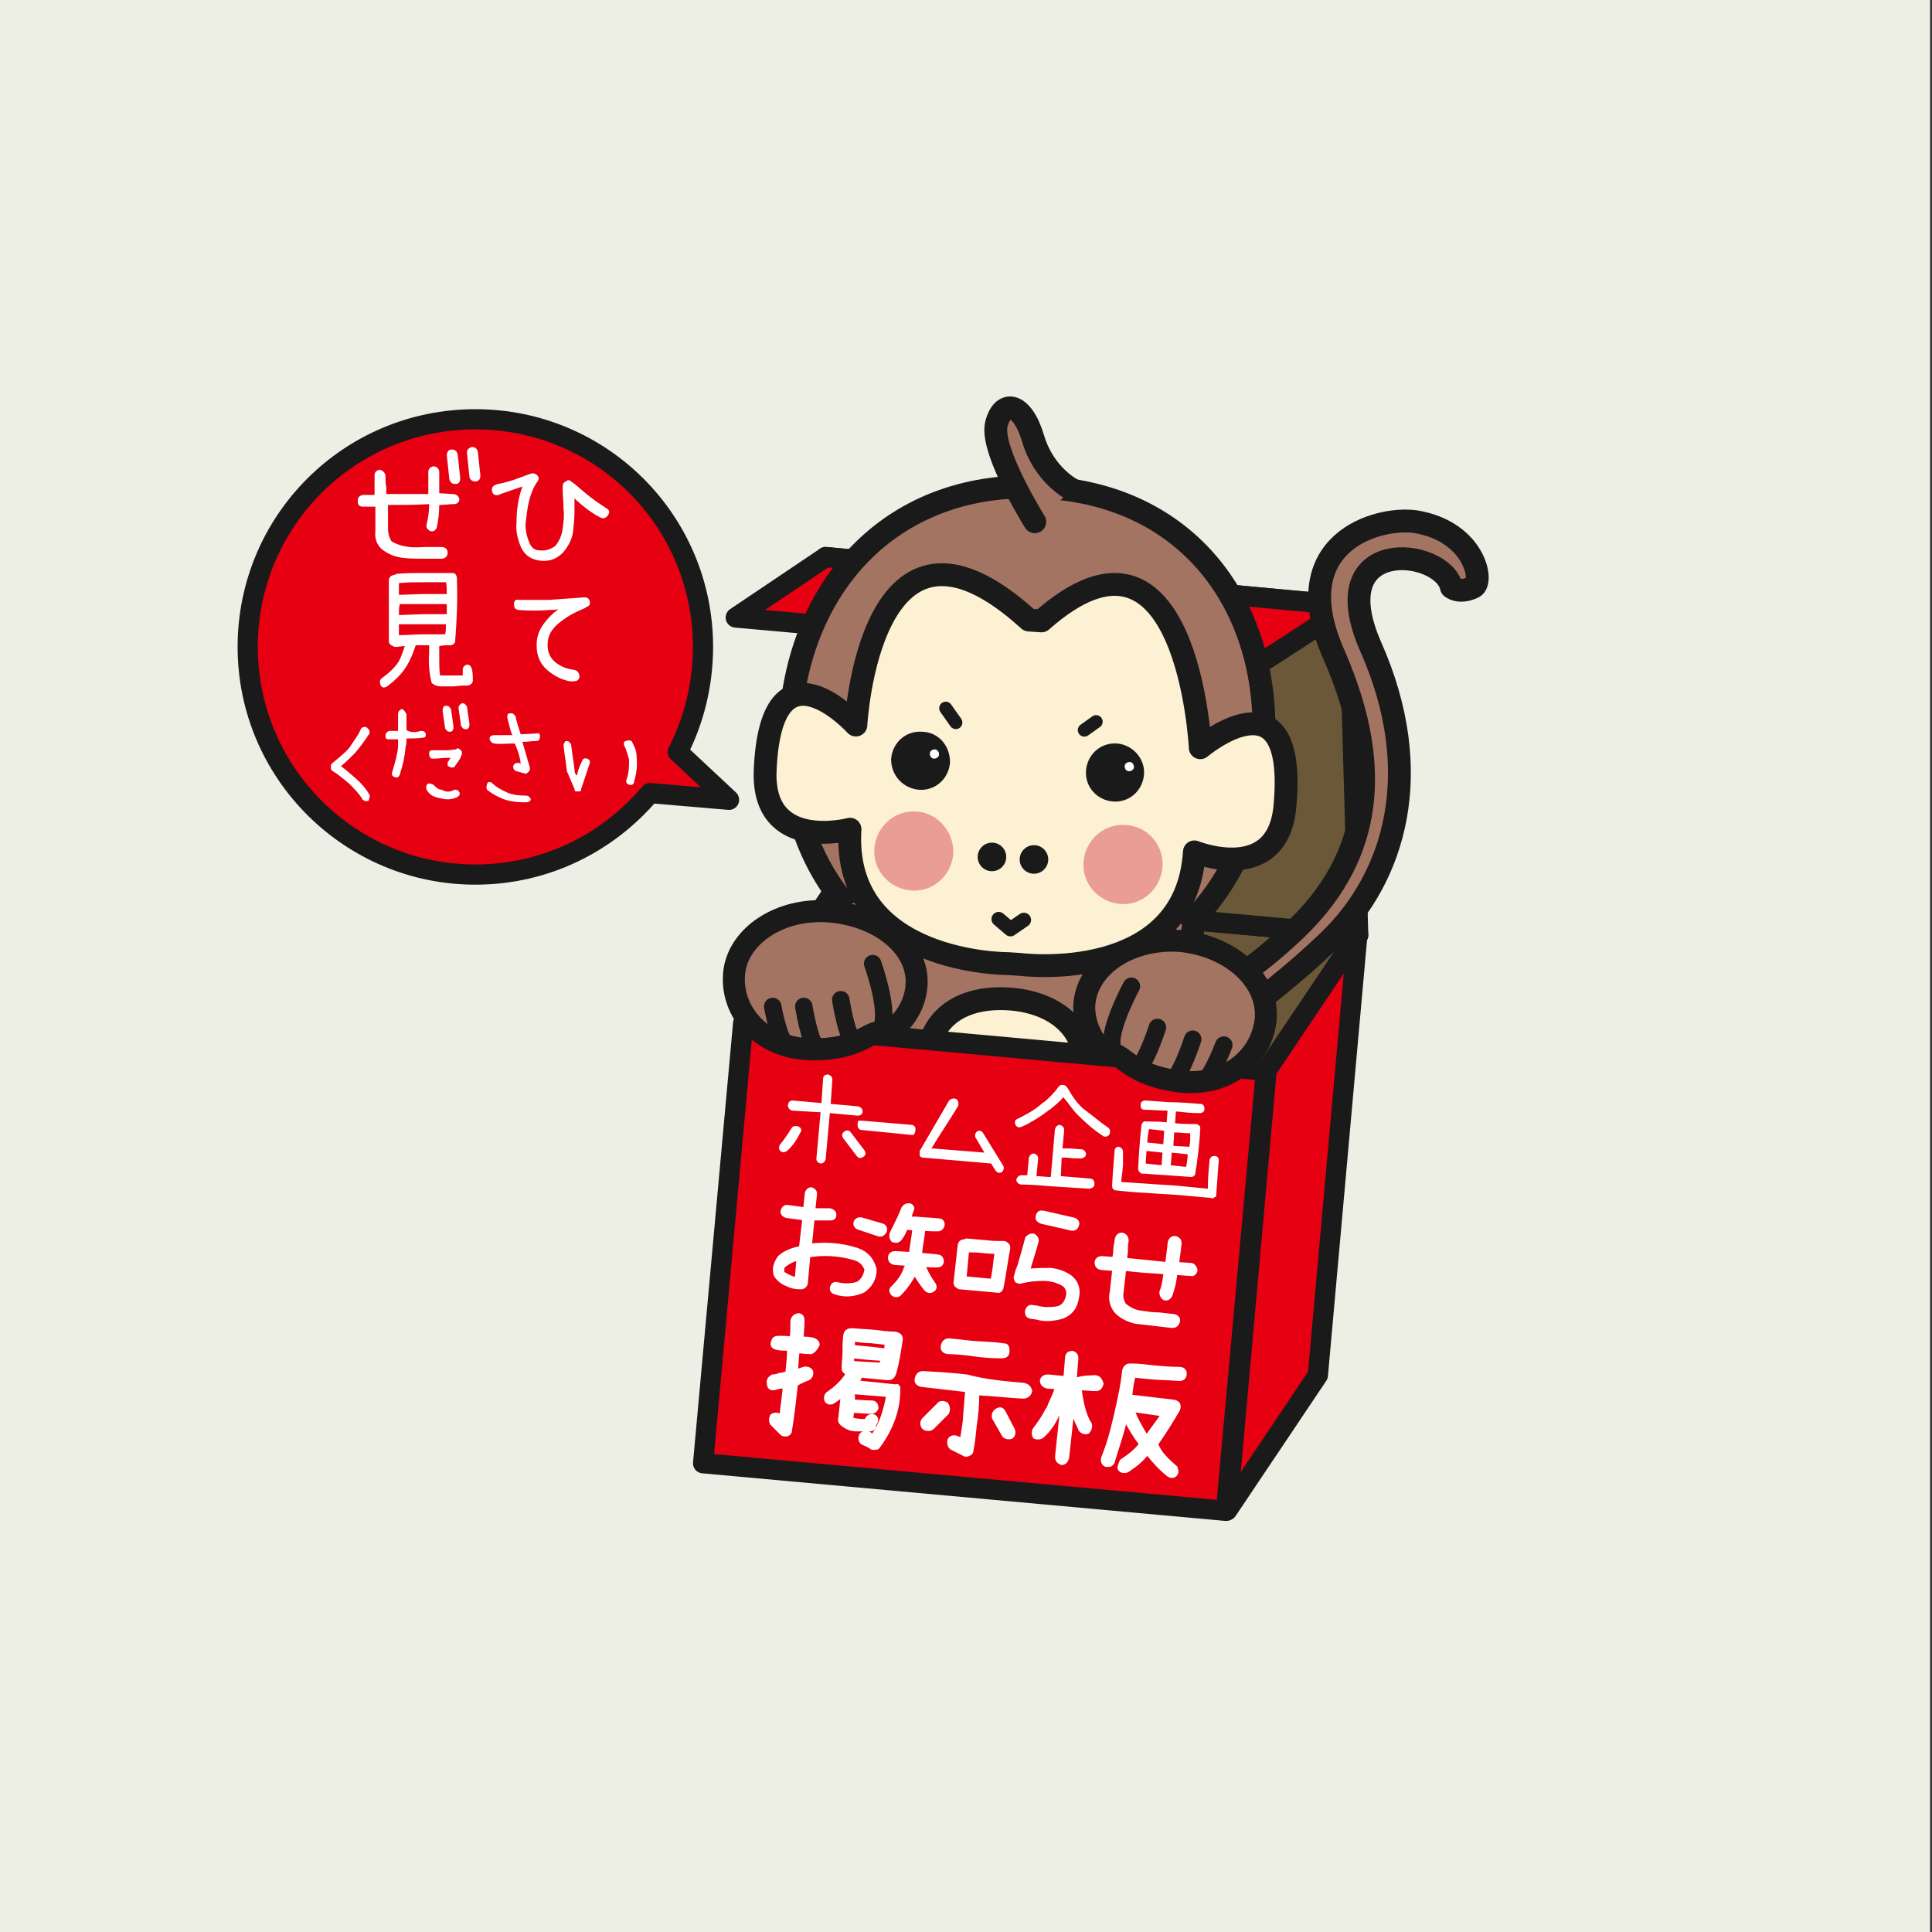
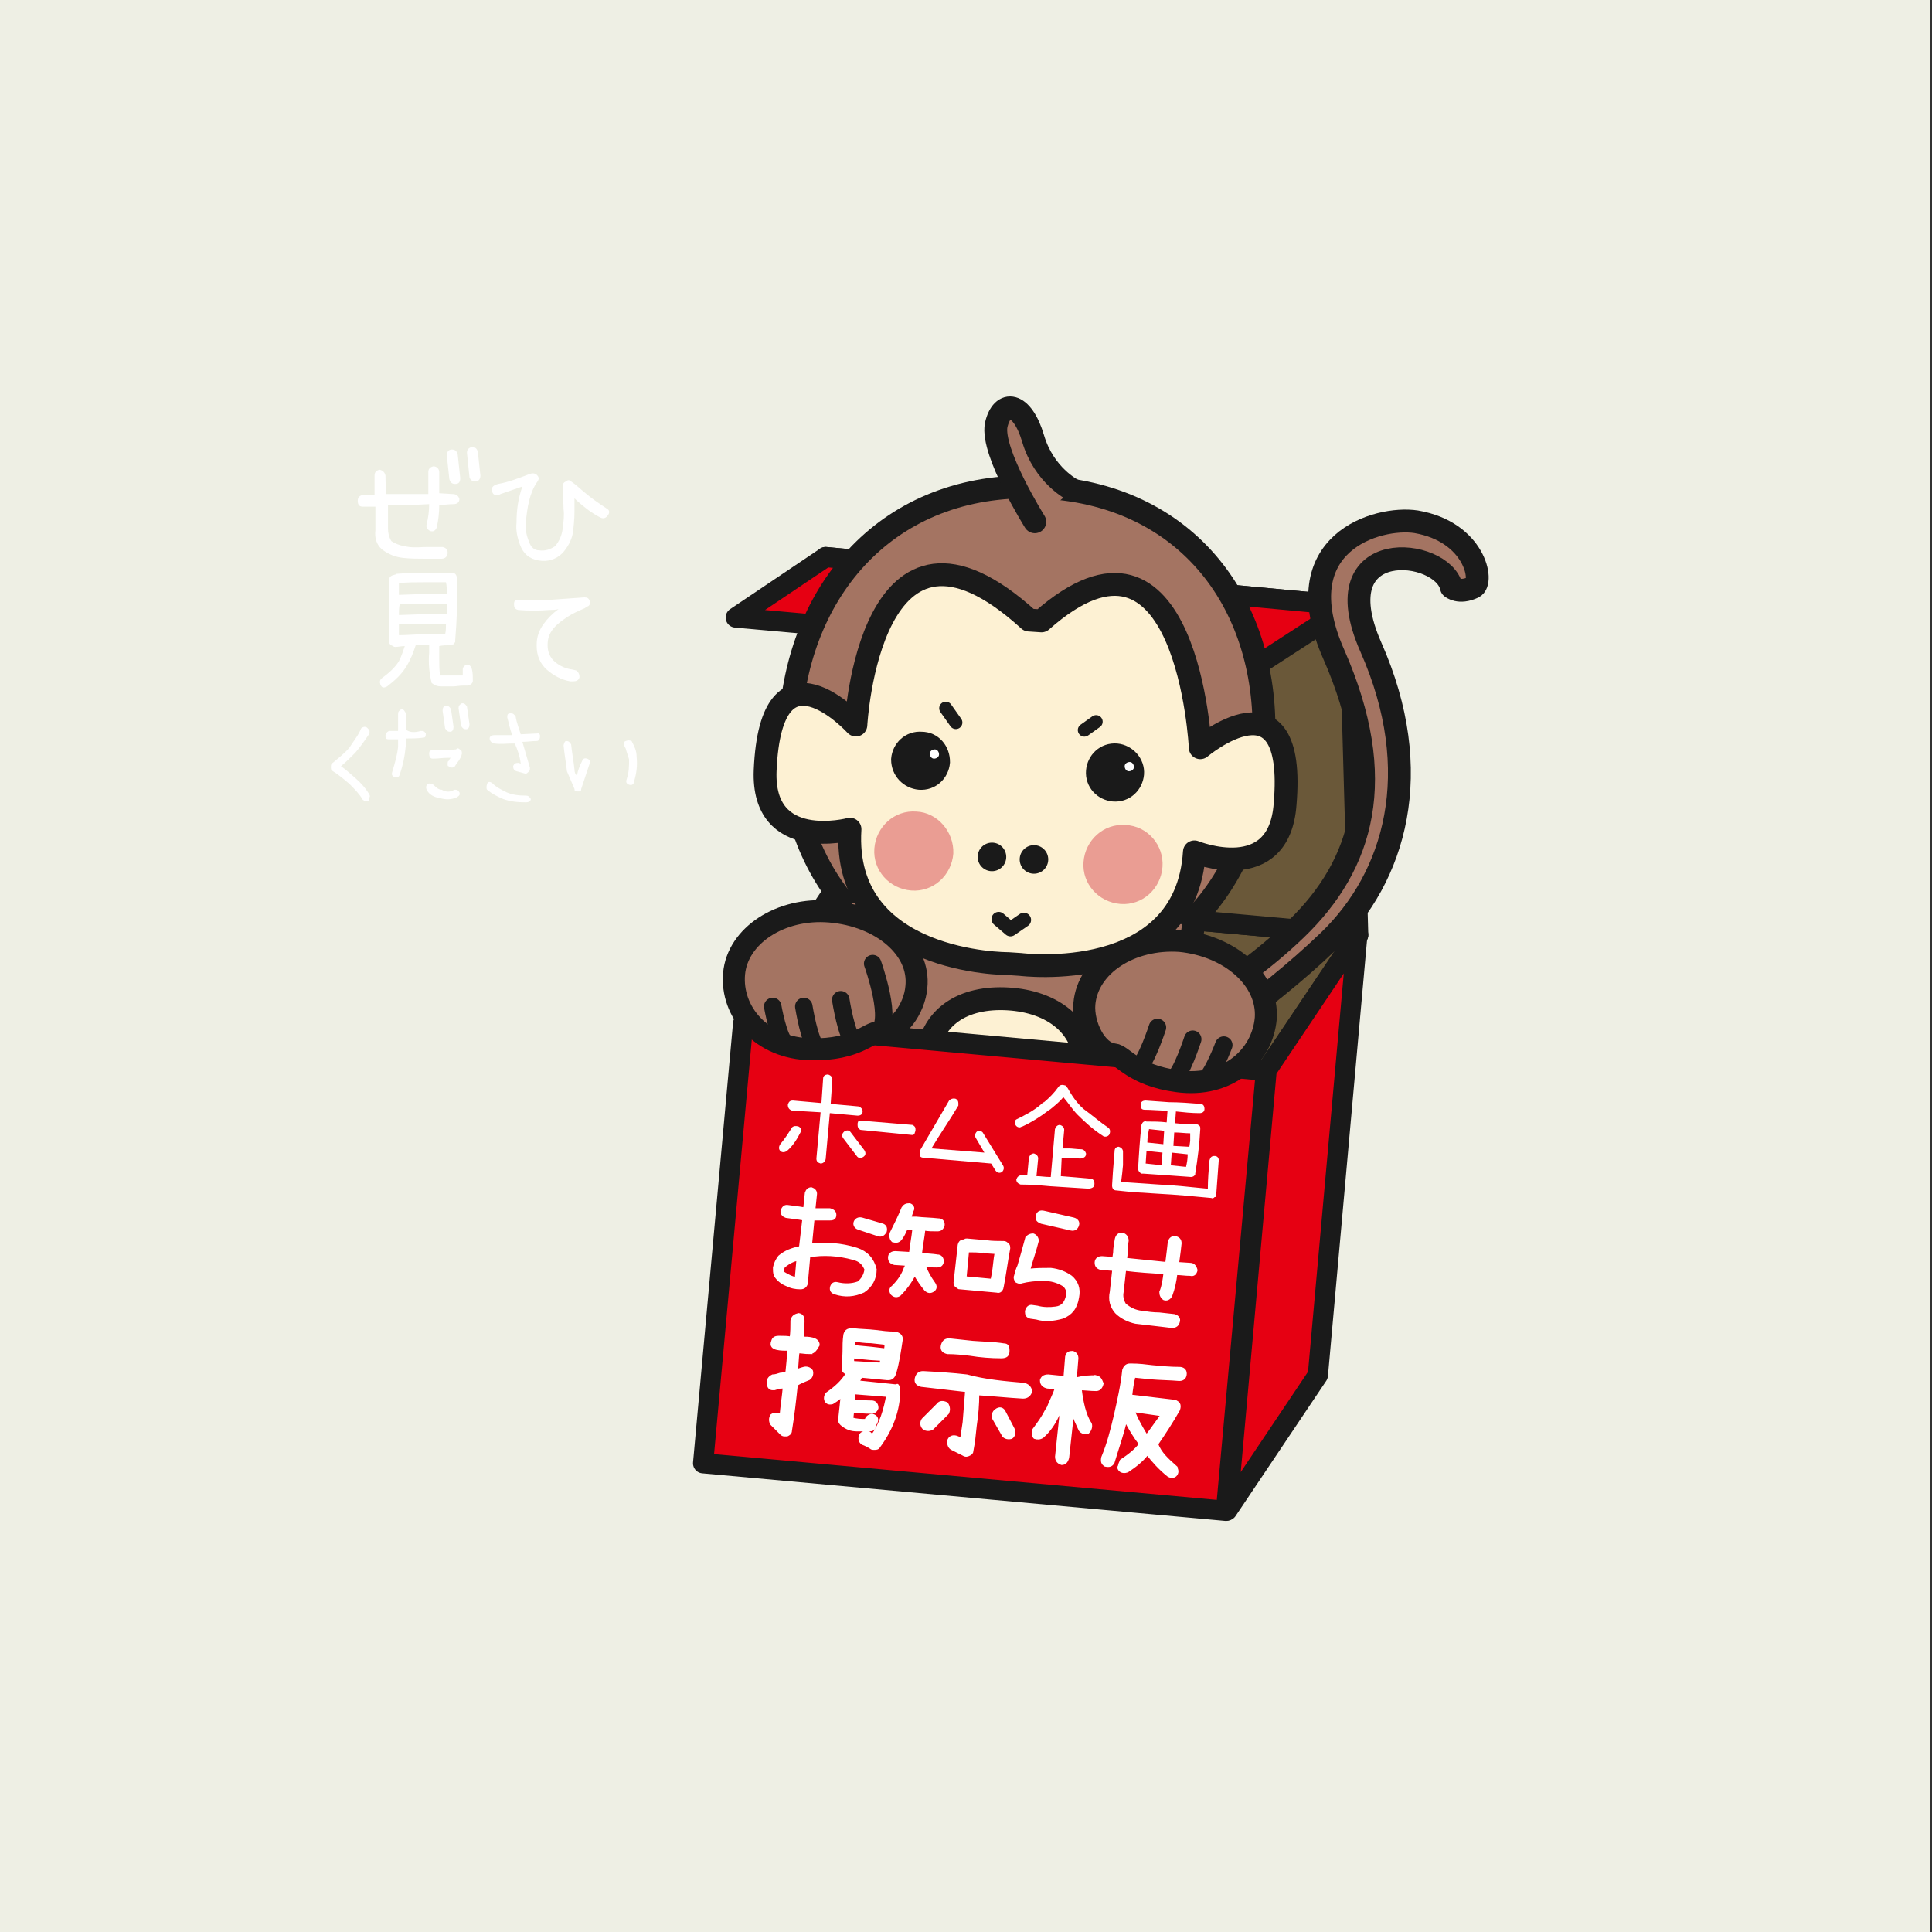
<svg xmlns="http://www.w3.org/2000/svg" id="a" viewBox="0 0 460 460">
  <rect x="0" y="0" width="460" height="460" fill="#333333" stroke="none" />
  <defs>
    <style>.b{stroke-width:3.43px;}.b,.c,.d,.e,.f,.g,.h,.i,.j,.k,.l{stroke:#1a1a1a;}.b,.c,.e,.f,.g,.h,.i,.j,.k,.l{stroke-linecap:round;stroke-linejoin:round;}.b,.f,.l{fill:none;}.c{fill:#6a5839;}.c,.e{stroke-width:4.81px;}.d{stroke-width:5.62px;}.d,.m{fill:#1a1a1a;}.m,.n,.o,.p{stroke-width:0px;}.e,.h{fill:#e60012;}.f,.i{stroke-width:4.16px;}.g,.i,.j{fill:#a47462;}.g,.k{stroke-width:5.44px;}.n,.q,.r{fill:#fff;}.h{stroke-width:4.81px;}.o{fill:#eeefe4;}.j{stroke-width:5.24px;}.q{stroke-width:.76px;}.q,.r{stroke:#fff;stroke-miterlimit:10;}.r{stroke-width:.7px;}.k{fill:#fdf1d3;}.l{stroke-width:3.12px;}.p{fill:#ea9d93;}</style>
  </defs>
  <rect class="o" x="-1.23" y="-2.34" width="460.77" height="463.32" />
  <polygon class="c" points="198.98 211.43 323.38 222.63 301.58 254.83 177.38 243.63 198.98 211.43" />
  <polygon class="c" points="196.58 132.63 321.18 144.23 323.38 222.63 198.98 211.43 196.58 132.63" />
  <polygon class="e" points="299.58 158.23 175.18 147.03 196.58 132.63 321.18 144.23 299.58 158.23" />
  <polygon class="e" points="323.18 222.63 313.78 327.43 292.18 359.63 301.58 254.83 323.18 222.63" />
  <path class="g" d="M345.58,139.83c-2-9.4-31-12.6-19.2,14.2,13.2,29.8,5.8,54.8-10,70s-34.6,27-34.6,27l-7.6-6.2s18.4-8.2,34.4-23.6,22-35.8,9-65.4c-11.8-26.6,10.4-33,19.6-31.6,14,2.4,16.2,14.4,13.6,15.6-3.4,1.6-5.2,0-5.2,0" />
  <path class="g" d="M300.78,178.63c-2,32.6-24,57.8-59.6,55.6-35.8-2.4-55.2-30-53-62.6s24.6-57.6,60.4-55.6c35.8,2,54.4,30,52.2,62.6Z" />
  <path class="g" d="M200.18,214.83s.6,11.2-.2,24.2c-.8,12.8,2.4,52.8,7,53.2,4.6.2,4.8-3.8,4.8-3.8,0,0-1,5.4,2,4.6,3.2-.8,3.6-5.8,3.6-5.8,0,0,1,6.4,4,4.4s1.6-14.8,1.6-14.8c7.6,1.6,14.4,1.8,14.4,1.8l2,.2s6.6.8,14.6,0c0,0-3,12.4-.2,15,2.8,2.4,4.4-4,4.4-4,0,0-.4,5,2.8,6.2s2.8-4.4,2.8-4.4c0,0-.2,4.2,4.2,4.4,4.6.2,12.8-38.8,13.8-51.8.6-12.8,2.4-24,2.4-24" />
  <path class="k" d="M244.98,147.63c-38-34.6-41.2,25-41.2,25,0,0-20.2-22.2-21.6,10.8-.8,19.6,20.2,14,20.2,14-2,32.2,37.6,32,37.6,32l3,.2s39.4,5,41.4-26.8c0,0,20.2,8.2,21.6-11.4,2.8-32.8-20.2-13.4-20.2-13.4,0,0-3-61-37.8-30.2l-3-.2Z" />
  <path class="p" d="M276.78,206.43c-.4,5.2-4.8,9.2-10,8.8s-9.2-4.8-8.8-10,4.8-9.2,10-8.8c5.2.2,9.2,4.8,8.8,10Z" />
  <path class="p" d="M226.98,203.23c-.4,5.2-4.8,9.2-10,8.8-5.2-.4-9.2-4.8-8.8-10s4.8-9.2,10-8.8c5,.2,9,4.8,8.8,10Z" />
  <path class="d" d="M269.58,184.23c-.2,2.2-2,4-4.4,3.8-2.2-.2-4-2-3.8-4.4.2-2.2,2-4,4.4-3.8,2.2.2,4,2.2,3.8,4.4Z" />
  <path class="d" d="M223.38,181.43c-.2,2.2-2,4-4.4,3.8-2.2-.2-4-2-4-4.4.2-2.2,2-4,4.4-3.8,2.4,0,4,2,4,4.4Z" />
  <line class="l" x1="258.18" y1="173.83" x2="260.98" y2="171.83" />
  <line class="l" x1="227.58" y1="172.03" x2="225.18" y2="168.63" />
  <path class="n" d="M269.98,182.63c0,.6-.6,1-1.2,1s-1-.6-1-1.2.6-1,1.2-1c.6,0,1,.6,1,1.2Z" />
  <path class="n" d="M223.58,179.63c0,.6-.6,1-1.2,1s-1-.6-1-1.2.6-1,1.2-1c.6,0,1,.6,1,1.2Z" />
  <path class="k" d="M258.38,255.43c-.6,11.2-9.8,20-20.2,19.2s-18.4-10.4-17.6-21.6c.6-11.2,9-15.8,19.4-15.2s19,6.4,18.4,17.6Z" />
  <polyline class="b" points="237.78 218.83 240.58 221.23 243.78 219.03" />
  <circle class="m" cx="246.18" cy="204.63" r="3.4" />
  <circle class="m" cx="236.18" cy="204.03" r="3.4" />
  <path class="g" d="M255.38,116.63s-6.8-3.4-9.4-12.2-7.4-9.4-8.8-3.2c-1.2,6.4,9.2,23,9.2,23" />
  <rect class="h" x="181.82" y="239.17" width="105.2" height="125" transform="translate(-87.26 507.79) rotate(-84.8)" />
  <path class="j" d="M218.18,235.03c-.4,5-4.4,11-9,10.8-2.2-.2-5.2,4.2-16,4-12-.2-19.2-9-18.4-18s11-15.8,22.8-14.8c12.2,1,21.6,8.8,20.6,18Z" />
  <path class="f" d="M207.78,229.43s5.2,14.4,1,16.4" />
  <path class="i" d="M200.18,238.03s1.4,9,3.2,10" />
  <path class="i" d="M191.38,239.63s1.4,8.8,3.2,10" />
  <path class="i" d="M183.98,239.63s1.4,8,3.2,9" />
  <path class="j" d="M258.18,239.03c-.4,5,2.8,11.6,7,12,2.2.2,4.6,5,15.2,6.4,11.8,1.6,20.2-5.8,21-15,.6-9.2-8.4-17.2-20.4-18.4-11.8-.8-22,5.8-22.8,15Z" />
-   <path class="f" d="M269.38,234.83s-7.4,13.6-3.6,16" />
  <path class="i" d="M275.58,244.63s-2.8,8.6-4.6,9.4" />
  <path class="i" d="M283.98,247.43s-2.8,8.6-4.6,9.4" />
  <path class="i" d="M291.38,248.83s-2.8,7.4-4.6,8.4" />
  <path class="n" d="M190.18,268.23c.6.4.8.8.4,1.4-.8,1.6-1.8,3.2-3.2,4.4-.6.4-1.2.4-1.6,0-.4-.4-.4-1,0-1.6,1-1.2,1.8-2.4,2.8-4,.4-.4,1-.4,1.6-.2ZM204.18,265.63l-6.6-.6-1,11c-.2.6-.6,1-1.2,1-.6-.2-1-.4-1-1.2l1-11-6.8-.4c-.6-.2-1-.6-1-1.4.2-.6.4-1,1.2-1l6.8.6.4-5.8c0-.6.4-1,1.2-1,.6.2,1,.6,1,1.2l-.4,5.8,6.6.6c.6.2,1,.6,1,1.2s-.4,1-1.2,1ZM205.78,273.83c.4.6.4,1.2-.2,1.6-.6.4-1.2.4-1.6-.2l-3.2-4.2c-.4-.6-.4-1,.2-1.6.6-.4,1.2-.4,1.6.2l3.2,4.2Z" />
  <path class="n" d="M205.18,266.83l12,1c.2,0,.4.2.6.4.2.2.2.6.2.8,0,.4-.2.6-.2.8-.2.4-.4.4-.6.4l-12.2-1.2c-.2,0-.4-.2-.6-.4-.2-.4-.2-.6-.2-1s.2-.6.2-.8c.4,0,.6,0,.8,0Z" />
  <path class="n" d="M238.78,277.43c.4.6.2,1.2-.2,1.6-.6.4-1.2.2-1.6-.4l-1-1.6-16.2-1.4c-.4,0-.6-.2-.8-.4v-1.2l7-12c.4-.4,1-.6,1.6-.4.4.2.6.6.6,1v.6c-2,3.4-4.4,6.8-6.4,10.2l12.6,1-2-3.4c-.4-.6-.2-1.2.2-1.6.6-.4,1-.2,1.4.2l4.8,7.8Z" />
  <path class="n" d="M259.58,280.63c.6,0,1,.4,1,1.2s-.4,1-1.2,1.2c-3.2-.2-6.2-.4-9.4-.6-2.2-.2-4.6-.4-7-.4-.6-.2-1-.6-1-1.2.2-.6.6-1,1.2-1h1.4l.4-4.2c.2-.6.6-1,1.2-1,.6.2,1,.6,1,1.2l-.4,4.2c1,0,2,.2,3.2.2h.2l1-11.4c.2-.6.6-1,1.2-1,.6.2,1,.6,1,1.2l-.4,4.4h1.4c1,0,2,.2,3,.2.6,0,1,.4,1.2,1,0,.8-.4,1-1.2,1.2-1,0-2,0-3.2-.2h-1.4l-.2,4.4c2.6.2,4.8.4,7,.6ZM263.78,268.43c.6.4.6,1,.4,1.6-.2.4-.6.6-1,.6-.2,0-.4,0-.6-.2-2.2-1.4-4.2-3.2-6-5-1.2-1.2-2.2-2.8-3.4-4.2-.8,1-1.8,1.8-3,2.8-.2.2-.4.2-.6.4-1.8,1.4-4,2.8-6.2,3.8-.2,0-.4.2-.6.2-.4,0-.8-.2-1-.6-.2-.6-.2-1.2.4-1.4,2-1,4-2,5.8-3.6.2-.2.4-.4.6-.4,1.2-1,2.4-2.2,3.4-3.6.4-.6,1-.6,1.6-.4.2,0,.2.2.4.4l.2.2c1,1.8,2.2,3.6,3.8,5,2.2,1.6,4,3.2,5.8,4.4Z" />
  <path class="n" d="M290.18,276.23l-.6,8.2c0,.4,0,.6-.4.6-.2.2-.4.4-.8.2-4.2-.4-8.4-.8-12.4-1-3.4-.2-6.8-.4-10.2-.8-.6,0-1-.4-1-1.2l.2-3.2.4-5c0-.6.4-1,1-1,.6.2,1,.6,1,1.2v3.2l-.2,2-.2,1.6v.4c3,.2,5.8.4,9,.6,4,.2,7.6.6,11.6,1,0-2.2.2-4.6.4-6.8.2-.6.4-1,1.2-1,.6,0,1,.4,1,1ZM272.58,264.23c-.8,0-1-.4-1-1.2,0-.6.4-1,1.2-1l5.6.4c2.4,0,5,.2,7.4.4.6,0,1,.4,1,1.2,0,.6-.4,1-1.2,1-1.8,0-3.8-.2-5.6-.4l-.2,2.8c1.6.2,3.4.2,5,.2.2,0,.6.2.8.4s.2.4.2.8c-.2,3.6-.6,7-1.2,10.6v.2c-.2.4-.6.6-1,.6l-5.6-.4-5.8-.4h-.4c-.4-.2-.8-.6-.8-1.2.2-3.6.4-6.8.8-10.4.2-.6.6-1,1.2-.8h.2c1.4,0,3,0,4.6.2l.2-2.8c-2,0-3.8-.2-5.4-.2ZM272.98,274.03l-.2,3,3.8.4v-.2l.2-2.8-3.8-.4ZM276.98,272.43l.2-3.2-3.6-.4c-.2,1-.4,2-.4,3.2l3.8.4ZM282.38,277.83c.2-.8.4-1.8.4-3l-3.8-.4-.2,2.8s0,.2-.2.2l3.8.4ZM283.38,269.83c-1.2,0-2.4-.2-3.8-.2l-.2,3.2,3.6.2h.2l.2-1.4v-1.8Z" />
  <path class="r" d="M203.98,297.43c2.4.8,3.8,2.4,4.4,4.8,0,2.2-1,4-2.8,5.2-2.2,1-4.4,1.2-6.8.4-.6-.2-1-.6-.8-1.4.2-.6.6-1,1.4-.8,1.6.4,3.4.4,5-.2,1-.8,1.6-1.8,1.8-3.2-.6-1.4-1.4-2.2-3-2.6-3.6-1-7.2-1.2-10.6-.6l-.6,6.6c-.2.6-.6,1-1.4,1-1.2,0-2.2-.2-3.4-.8-1-.4-2-1.2-2.6-2.2-.2-.6-.2-1.2-.2-1.8.2-1,.6-1.8,1.2-2.6,1.4-1.2,3-1.8,5-2.2l.8-6.8-1.2-.2-3-.4c-.6-.2-1-.6-1-1.2.2-.8.6-1.2,1.2-1.2l3,.4,1.2.2.4-3.8c.2-.6.6-1,1.2-1,.6.2,1,.6,1,1.2l-.4,3.8h3.8c.8.2,1.2.6,1.2,1.2,0,.8-.4,1-1.2,1h-4l-.6,6.2c3.6-.4,7.2-.2,11,1ZM189.58,304.43l.4-4.6c-1.2.2-2.2.8-3,1.4-.4.2-.6.6-.6,1v.8c1,.6,2,1.2,3.2,1.4ZM209.98,291.63c.8.2,1,.8.8,1.6-.4.6-.8,1-1.6.8l-4.8-1.6c-.6-.2-1-.8-.8-1.4.2-.6.8-1,1.6-.8l4.8,1.4Z" />
  <path class="r" d="M223.18,299.03c.8,0,1.2.6,1.2,1.4-.2.8-.6,1-1.4,1-1,0-2,0-3-.2.6,1.6,1.4,3,2.4,4.4.4.6.4,1.2-.2,1.6-.6.4-1.2.4-1.8-.2-1-1.2-1.8-2.4-2.6-3.8-1,2-2.2,3.6-3.6,5-.6.4-1.2.4-1.8-.2-.4-.6-.4-1.2.2-1.6,1.4-1.4,2.4-2.8,3-4.6.2-.2.2-.6.4-.8l-3-.2c-.8-.2-1.2-.6-1.2-1.4s.6-1.2,1.4-1.2l3.4.2h.2c.2-2,.6-3.8.8-5.8l-1.8-.2c-.4,1-.8,1.8-1.4,2.6-.6.6-1,.6-1.8.4-.4-.4-.6-1-.4-1.8,1-2,2-4,2.8-6,.4-.6.8-.8,1.6-.8.6.2,1,.8.6,1.4-.2.6-.4,1.2-.6,1.8h1.6c1.8.2,3.4.2,5.2.4.8,0,1.2.4,1.2,1.2-.2.8-.6,1.2-1.4,1.2-1.2,0-2.2,0-3.2-.2-.2,2-.6,3.8-.8,5.8v.2c1.6.2,2.8.2,4,.4ZM238.58,306.63c-.2.6-.6,1-1.2.8l-8.8-.8c-.2,0-.4,0-.4-.2-.6-.2-.8-.6-.8-1l1-9c.2-.8.6-1,1.4-1,0-.2.2-.2.4-.2l4.6.4c1.4.2,2.8.2,4.2.2.4,0,.6.2.8.4.4.2.4.6.4,1-.6,3.2-1,6.4-1.6,9.4ZM234.18,298.03c-1.2-.2-2.4-.2-3.8-.2l-.6,6.4,6.4.6c.4-1.8.6-3.6.8-5.4l.2-1.2-3-.2Z" />
  <path class="r" d="M244.38,295.03c.2-.6.8-1,1.6-1,.6.2,1,.8,1,1.4-.6,2.4-1.4,4.6-2,6.8v.2c1.8-.2,3.4-.2,5.2-.2,1.8.2,3.4.8,4.8,1.8,1.4,1.2,2,2.8,1.6,4.8-.4,2.6-1.6,4-3.6,4.8-2.2.6-4.2.8-6.2.2l-1.4-.2c-.8-.2-1-.6-1-1.4.2-.8.6-1.2,1.2-1.2l1.4.2c1.4.4,3,.4,4.4.2,1.6-.2,2.4-1.2,2.8-3,.2-1-.2-1.8-.8-2.4-1.6-1-3.2-1.4-5-1.4s-3.6.2-5.2.6c-.4.2-.8,0-1.2-.2-.2-.4-.4-.8-.2-1.2.2-.8.4-1.6.8-2.4.6-2,1.2-4.2,1.8-6.4ZM246.98,289.43c.2-.8.8-1,1.6-.8l7,1.6c.8.2,1.2.8,1,1.4-.2.8-.8,1.2-1.6,1l-7-1.6c-1-.4-1.2-.8-1-1.6Z" />
  <path class="r" d="M283.38,301.03c.8,0,1.2.6,1.4,1.4-.2.8-.6,1.2-1.4,1-1.2,0-2.2-.2-3.4-.2-.2,1.8-.6,3.6-1.2,5.2-.4.8-1,1-1.6.8-.6-.4-.8-1-.8-1.6.6-1.4.8-3,1-4.6-3.2-.2-6.4-.4-9.6-.8l-.6,5.4c-.2,1,0,2,.6,3,1.2,1,2.4,1.6,4,1.8,1.4.2,2.8.4,4.2.4l3.6.4c.8.2,1.2.8,1,1.4-.2.8-.6,1.2-1.6,1.2l-3.4-.4c-1.8-.2-3.6-.4-5.2-.6-1.8-.4-3.4-1.2-4.6-2.4-1.2-1.4-1.6-3-1.2-4.8l.6-5.4h-.2l-2.8-.2c-.8-.2-1.2-.6-1.2-1.4s.6-1.2,1.4-1.2l2.8.2.2-1.4c0-1,.2-2,.4-3.2.2-.8.6-1.2,1.4-1.2.8.2,1.2.8,1.2,1.6-.2,1-.2,1.8-.2,2.8l-.2,1.6,9.8,1,.4-3.2.2-1.8c.2-.8.6-1.2,1.4-1.2.8.2,1.2.6,1.2,1.4l-.2,1.8-.4,3,3,.2Z" />
  <path class="q" d="M192.58,322.03c-.8,0-1.8-.2-2.6-.2-.2,1.6-.2,3-.4,4.6.6-.2,1-.4,1.8-.6.6-.2,1.4,0,1.8.6.2.6,0,1.4-.6,1.8-1,.4-2,.8-3,1.4-.4,3.8-.8,7.4-1.4,11,0,.6-.4.8-.8,1h-.6c-.4,0-.6-.2-.8-.4l-2.2-2.2c-.4-.6-.4-1.4,0-2,.6-.4,1.4-.4,2,0l.2.2c.2-2.4.6-4.8.8-7.2-.2,0-.4,0-.6.2-.6,0-1.2.2-1.8.4h-.4c-.6,0-1-.4-1-1.2-.2-.8.2-1.4,1-1.8.6,0,1.2-.2,1.8-.4.4,0,1.2-.2,1.6-.4.2-1.8.4-3.8.4-5.6-.8,0-2,0-2.8-.2h0c-.8-.2-1.4-.6-1-1.6.2-.8.6-1,1.6-1s2,0,2.8.2c.2-1.4.2-2.8.2-4.2.2-.8.6-1.2,1.6-1.4.8.2,1,.6,1,1.6,0,1.4-.2,2.6-.2,4,.8,0,1.6,0,2.4.2.8.2,1.4.6,1.4,1.4-.8,1.4-1.2,1.8-2.2,1.8ZM213.98,330.83c0,5-1.8,9.6-4.8,13.6-.2.4-.6.4-1.2.4-.2,0-.4,0-.6-.2-.6-.4-1.4-.8-2-1-.6-.4-.8-1.2-.4-2,.4-.6,1.2-.6,2-.4.2.2.4.4.8.6,2-2.8,3-6.2,3.6-9.6l-2.4-.2c-2.6-.2-5-.4-7.6-.6-.8.8-2,1.8-3,2.4-.2.2-.6.2-.8.2-.4,0-.6-.2-.8-.4-.4-.6-.2-1.4.2-1.8,2-1.4,3.6-2.8,4.8-4.8-.2,0-.4-.2-.6-.4-.4-.2-.4-.6-.4-1.2,0-1,.2-2.4.2-3.6,0-1.4,0-2.6.2-4,.2-.8.6-1.2,1.6-1.2h.4c1.8.2,3.6.2,5.2.4,1.6.2,3,.4,4.8.4.8.2,1.4.6,1.4,1.4-.4,2.6-.8,5.6-1.6,8.2-.2.6-.6,1.2-1.4,1.2h-.4l-6.2-.6c0,.2-.2.2-.2.4-.2.4-.4.8-.8,1,2,.2,3.8.4,5.8.6l3.8.4h0c0-.4.2,0,.4.8ZM208.18,339.63c-.2.6-.4.8-1.4.8h-2.6c-1.6,0-2.6-.4-3.8-1.4-.4-.4-.6-.8-.4-1.4l.6-5.6c.2-.6.6-1,1.4-1,.6.2,1.2.6,1.2,1.4v1.2c1.6,0,2.8.2,4.4.2.6,0,1.2.4,1.2,1.4-.2.6-.6,1-1.4,1-1.6,0-3-.2-4.4-.2l-.2,1.8c1.2.4,2.2.4,3.4.4.2-.6.6-1.2,1.6-1.2.6.2,1.2.6.8,1.6-.4.6-.4.8-.4,1ZM209.78,324.83c0-.4.2-.8.2-1.2l-3-.2-4-.4v1.4l6.8.4ZM207.38,319.43c-1.4,0-2.8-.2-4.2-.4v1.6l4.2.4,3.4.4c.2-.4.2-1,.2-1.6l-3.6-.4Z" />
  <path class="q" d="M243.78,329.63c.8.2,1.4.6,1.6,1.6-.2.8-.8,1.4-1.8,1.4-3.6-.2-7.2-.6-10.8-.8,0,2.6-.2,5-.6,7.6-.2,2-.4,4-.8,6,0,.4-.2.6-.6.8-.4.2-.8.4-1.4,0l-2.8-1.4c-.6-.4-.8-1.2-.6-2,.4-.8,1.2-.8,1.8-.6.4.2.6.2,1.2.4.2-1.4.4-2.6.6-4,.2-2.4.4-5,.6-7.6h-.4l-10.4-1.2c-.8-.2-1.4-.6-1.2-1.6.2-.8.6-1.4,1.6-1.4,3.6.2,7,.4,10.4.8,4.4,1.2,9,1.6,13.6,2ZM225.38,334.23c.4.6.6,1.4.2,2.2l-3.6,3.6c-.6.4-1.4.4-2,0-.6-.6-.6-1.4-.2-2l3.6-3.6c.4-.6,1.2-.6,2-.2ZM225.58,322.03c-.8-.2-1.4-.6-1.2-1.6.2-.8.6-1.4,1.6-1.4l5.6.6c2.4.2,5,.2,7.4.6.8,0,1,.4,1,1.4s-.4,1.4-1.6,1.4c-2.4,0-5-.2-7.4-.6-1.6-.2-3.6-.4-5.4-.4ZM238.98,336.03l2.2,4.2c.4.8.2,1.6-.4,2-.8.2-1.4,0-1.8-.4l-2.4-4.2c-.2-.6,0-1.4.6-1.8.8-.6,1.4-.4,1.8.2Z" />
  <path class="q" d="M260.98,327.83c.8.2,1,.6,1.4,1.6-.2.8-.6,1.4-1.4,1.4-1.4,0-2.6-.2-4-.2l.2.2c.2,1.6.4,2.8.8,4.4.4,1.4.8,2.6,1.6,3.8.2.6,0,1.4-.6,2-.6.2-1.4,0-1.8-.6-.6-1.4-1.4-2.8-1.8-4.4l-1.2,11c-.2.8-.6,1.4-1.4,1.4-.6-.2-1.2-.6-1.2-1.6l1.2-11.4c-.2.4-.4.6-.6,1l-.4.6c-.8,1.8-2,3.6-3.6,5-.6.4-1.2.4-1.8.2-.4-.4-.4-1.2-.2-1.8,1.2-1.6,2.2-3,3-4.6l.4-.6c.6-1.6,1.4-3,2-4.8h.6l-2.8-.2c-.8-.2-1.4-.6-1.4-1.6.2-.6.6-1,1.6-1l4,.4.4-5c.2-.8.6-1,1.4-1,.6.2,1,.6,1,1.4l-.4,5c2-.6,3.6-.6,5-.6ZM279.78,349.23c.4.6.6,1.2.2,1.8s-1.2.6-1.8.2c-2-1.6-3.6-3.4-5-5.2-1.4,1.8-3,3-4.8,4.2-.6.2-1.4.2-1.8-.4-.2-.2-.2-.6,0-.8,0-.4.2-.6.4-1.2,1.8-1.2,3.4-2.4,4.6-4-1.4-1.8-2.6-3.8-3.6-5.8-.8,3.6-2,6.8-3,10.2-.4.6-.8.8-1.8.6-.6-.4-.8-.8-.6-1.8,1.4-3.4,2.2-6.6,3-10,.8-3.6,1.6-7,2-10.8.2-.6.6-1.2,1.4-1.2h.4c1.8,0,3.4.2,5,.4,2.2.2,4.2.4,6.4.4.8,0,1.4.4,1.4,1.2s-.4,1.4-1.4,1.4c-2.2-.2-4.6-.2-6.8-.4l-4-.4c-.4,1.6-.6,3-.8,4.8l10.2,1.2c.4,0,.8.2,1.2.6.2.4.2.8,0,1.4-1.6,2.8-3.4,5.6-5.2,8.2.8,2.2,2.6,3.8,4.4,5.4ZM269.78,335.83c.8,2.2,2,4.2,3.2,6.2,1.4-1.8,2.6-3.6,3.8-5.2l-7-1Z" />
-   <path class="e" d="M161.38,179.03c3.8-7.4,6-16,6-25,0-30-24.2-54.2-54.2-54.2s-54.2,24.2-54.2,54.2,24.4,54.2,54.2,54.2c16.8,0,31.6-7.6,41.6-19.4l18.8,1.6-12.2-11.4Z" />
  <path class="n" d="M107.78,117.63c.8,0,1.4.4,1.6,1.2,0,.8-.6,1.2-1.4,1.2-1.2,0-2.2.2-3.4.2,0,1.8-.2,3.6-.6,5.4-.4.8-.8,1-1.6.8-.6-.4-1-.8-.8-1.6.4-1.6.6-3.2.6-4.8-3.2.2-6.6.2-9.8.2v5.6c0,1,.2,2,.8,3,1.2.8,2.6,1.2,4.2,1.4s3,0,4.4,0h3.6c.8.2,1.2.6,1.2,1.4s-.6,1.4-1.4,1.4h-3.8c-1.8,0-3.6,0-5.4-.2-1.8-.2-3.4-.8-5-2-1.4-1.2-1.8-2.8-1.6-4.6v-5.6h-3c-.8,0-1.2-.4-1.2-1.4,0-.8.4-1.2,1.2-1.4h2.8v-4.6c0-.8.4-1.2,1.2-1.4.8.2,1.2.6,1.4,1.4,0,1,0,2,.2,2.8v1.6h10v-5.2c0-.8.4-1.2,1.2-1.4.8,0,1.4.6,1.4,1.4v5l3.2.2h0ZM106.38,108.43c0-.8.4-1.4,1.2-1.4s1.2.4,1.4,1.2l.6,5.6c0,1-.4,1.4-1.2,1.4s-1.2-.4-1.4-1.2l-.6-5.6ZM111.18,107.83c0-.8.4-1.2,1.2-1.4.8,0,1.2.4,1.4,1.2l.6,5.6c0,.8-.4,1.4-1.2,1.4s-1.2-.4-1.4-1l-.6-5.8Z" />
  <path class="n" d="M126.18,112.83c.6-.2,1-.2,1.6.2.6.6.6,1,.2,1.6-1,1.4-1.6,3-2,4.6s-.6,3.4-.8,5,.2,3.4.8,4.8c.4,1.2,1.2,2,2.4,2,1.4.2,2.6-.2,3.8-1,1-1.2,1.6-2.6,1.8-4.2s.4-3.2.2-4.6c0-1.6-.2-3.2-.2-4.6v-.8c0-.6.2-1,.8-1.2.4-.4.8-.4,1.2,0,1.2.8,2.2,1.8,3.2,2.6,1.6,1.4,3.4,2.6,5.2,3.8.8.4.8,1,.4,1.6s-1,1-1.8.6c-2-1-3.8-2.4-5.6-4-.2-.2-.4-.4-.6-.6v3.2c0,1.8-.2,3.6-.4,5.2-.4,1.8-1.2,3.2-2.4,4.6-1.6,1.6-3.6,2.2-5.8,1.8-2.2-.4-3.6-1.6-4.4-3.8-.6-1.6-1-3.4-.8-5.2,0-3,.4-5.8,1.4-8.6-1.8.6-3.4,1.2-5.2,1.8l-.4.2c-.8.2-1.4,0-1.6-.8-.2-.8,0-1.2.8-1.6l.6-.2c2.4-.4,5-1.4,7.6-2.4Z" />
  <path class="n" d="M112.38,159.43c.2.8.2,1.8.2,2.6,0,.6-.4,1-1.2,1.2h-1c-1,0-1.8.2-2.6.2h-2.6c-1,0-1.6-.2-2.4-.8-.6-2.4-.8-4.8-.6-7.2v-1.8h-3.2c-.6,1.8-1.2,3.4-2.2,5-1.2,2-2.8,3.4-4.6,4.8-.8.4-1.2.4-1.6-.4-.2-.6-.2-1.2.4-1.6,1.6-1.2,3-2.4,4-4,.6-1.2,1-2.4,1.4-3.6-.8,0-1.6.2-2.2.2-.2,0-.4,0-.6-.2-.6-.2-1-.6-1-1.2v-14.6c.2-.8.6-1,1.4-1.2.2,0,.4-.2.4-.2,2.2-.2,4.4-.2,6.8-.2h6.4c.2,0,.6,0,.8.2s.4.6.4,1c.2,5,0,10-.4,14.8v.4s0,.2-.2.2v.2h-.2v.2h-.2l-.2.2h-.4c-.8,0-1.8,0-2.6.2v3c0,1.4,0,2.6.2,4h5.4v-1.4c0-.6.4-1,1-1.2.6,0,1,.4,1.2,1.2ZM100.98,143.83h-5.8c-.2.8-.2,1.8-.2,2.6h.2l5.8-.2h5.4v-2.4h-5.4ZM100.98,138.63c-2,0-4,0-6,.2v2.8l5.8-.2h5.6v-.2c0-.8,0-1.8-.2-2.6h-5.2ZM100.58,151.03h5.4c.2-.8.2-1.6.2-2.4h-11.2v2.6c2,0,3.8-.2,5.6-.2Z" />
  <path class="n" d="M139.18,142.23c.6,0,1,.2,1.2.8.2.8,0,1.2-.6,1.4l-.6.4c-1.4.6-2.8,1.2-4,2s-2.4,1.6-3.4,2.8c-1,1.2-1.4,2.4-1.4,4s.6,3,1.8,4c1.2,1,2.6,1.6,4.2,1.8l.8.2c.6.4.8,1,.8,1.6-.2.8-.8,1-1.6,1h-.6c-2.2-.4-4-1.4-5.6-2.8s-2.4-3.4-2.4-5.6v-.4c0-1.8.6-3.4,1.6-4.8s2.2-2.6,3.6-3.6c-.8.2-1.6.2-2.2.2-2.4.2-5,.2-7.4,0-.8-.2-1-.6-1-1.4s.4-1.2,1.2-1h7.2c2.6-.2,5.4-.4,8.4-.6Z" />
  <path class="n" d="M85.98,173.43c.2-.2.8-.6,1.4-.2.2.2.6.6.6.8v.6c-1.2,1.8-2.2,3.2-3.4,4.6-1.2,1.2-2.2,2.2-3.4,3.2,1.2.8,2.2,1.8,3.4,2.8,1.4,1.2,2.6,2.6,3.4,4,0,.2.2.2,0,.6,0,.2-.2.6-.2.8-.6.2-.8.2-1.4-.2-.8-1.4-2-2.6-3.2-3.8-1.4-1.2-2.6-2.2-4.2-3.2-.2-.2-.2-.6-.2-.8s0-.6.2-.8c1.4-1.2,2.8-2.2,4.2-3.8,1-1.6,2.2-3,2.8-4.6Z" />
  <path class="n" d="M100.18,174.03c.6,0,.8,0,1.2.6v.2c0,.6-.2.8-.6.8-1.4.2-2.8.2-4,.2h0c0,.6,0,1.4-.2,2-.2,2.2-.6,4.2-1.4,6.6-.2.6-.6.8-1.2.6-.6-.2-.8-.6-.6-1.2.6-2,1.2-4,1.4-6v-1.8h-2.2c-.6,0-.8-.2-.8-.8s.2-.8.8-1.2h2.2v-4c0-.6.2-.8.8-1.2.6,0,.8.6,1.2,1.2v3.8c1,.6,2,.6,3.4.2ZM108.18,188.03c.6,0,.8,0,1.2.6.2.6,0,.8-.6,1.2-1.4.6-2.6.6-4,.2-1.4-.2-2.6-.8-3.2-2-.2-.6-.2-.8.2-1.4.6-.2.8,0,1.4.2.6.6,1.2,1.2,2,1.2,1,.6,2,.6,3,0ZM109.78,178.63c.2.2.2.6.2.8-.2,1.2-1.2,2.2-1.8,3.2-.6.2-.8.2-1.4-.2-.2,0-.2-.2-.2-.6,0-.2,0-.6.2-.6.2-.2.2-.6.6-.8h-.8c-1.2,0-2.2.2-3.4.2h-.2c-.6,0-.8-.6-.8-1.2s.2-.8.8-.8h3.6c.6,0,1.4-.2,2-.2l.2-.2c.4-.2.6.2,1,.4ZM105.38,169.23c0-.6.2-1.2.8-1.2s.8.2,1.2.8l.6,4.2c0,.6-.2,1.2-.8,1.2s-.8-.2-1.2-.8l-.6-4.2ZM109.18,168.63c0-.6.2-.8.8-1.2.6,0,.8.2,1.2.8l.6,4.2c0,.6-.2,1.2-.8,1.2s-.8-.2-1.2-.8l-.6-4.2Z" />
  <path class="n" d="M125.18,189.43c.6,0,.8.2,1.2.8,0,.6-.6.8-1.2.8-2,0-3.8-.2-5.4-.8-1.4-.6-2.6-1.2-3.8-2.2-.2-.2-.2-.8,0-1.4s.8-.6,1.4,0c.8.8,2,1.4,3.2,2,1.4.6,2.8.8,4.6.8ZM128.58,175.23c0,.6-.2,1.2-.8,1.2-1.2,0-2.2.2-3.4.2.6,2,1.2,4.2,1.8,6.2,0,.2,0,.6-.2.8s-.6.6-.8.6l-2.2-.6c-.6-.2-.8-.6-.8-1.2.2-.6.6-.8,1.2-.8q.2,0,.6.2c-.2-1.8-.8-3.4-1.4-4.8h-.6c-1.4,0-2.8.2-4.2,0-.6,0-1.2-.6-1.2-1.2s.6-.8,1.2-.8h4.2c-.6-1.4-.8-2.8-1.2-4.2v-.2c0-.6.2-.8.8-.8s.8.2,1.2.8c.2,1.4.8,2.8,1.2,4.2l4-.2c0-.2.6,0,.6.6Z" />
  <path class="n" d="M134.78,176.43c.6,0,.8.2,1.2.8.2,2,.6,4,.8,6,0,.6.2,1.2.6,1.4.2-1.2.6-2.2,1.2-3.4.2-.6.6-.8,1.2-.6.6.2.8.6.6,1.2l-2,6c0,.6-.2.6-.8.6s-.8,0-.8-.6c-.6-1.4-1.2-2.8-1.8-4.2-.2-2-.6-4-.8-6.2.2-.8.4-1,.6-1ZM148.98,176.43c.6-.2.8-.2,1.4,0,.6,1.2,1.2,2.2,1.2,3.8.2,2,0,3.8-.6,5.8v.2c-.2.6-.6.8-1.2.6-.6-.2-.8-.6-.6-1.2h0c.6-1.8.6-3.2.6-4.8-.2-.8-.6-1.8-.8-2.6-.6-1-.6-1.6,0-1.8Z" />
</svg>